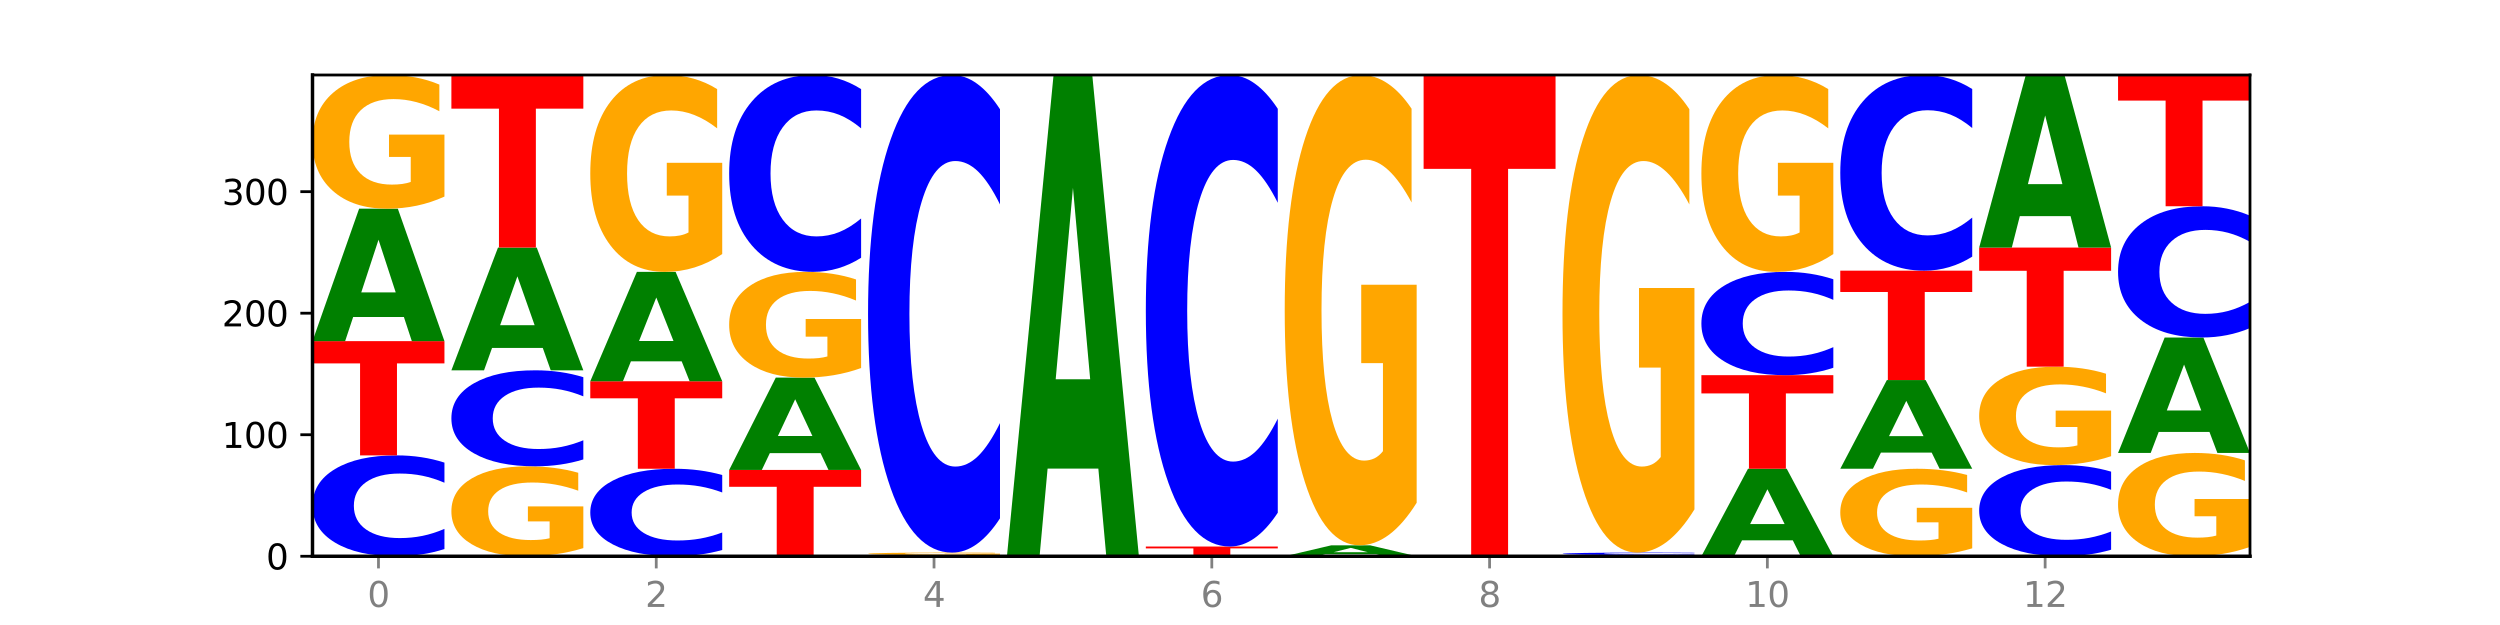
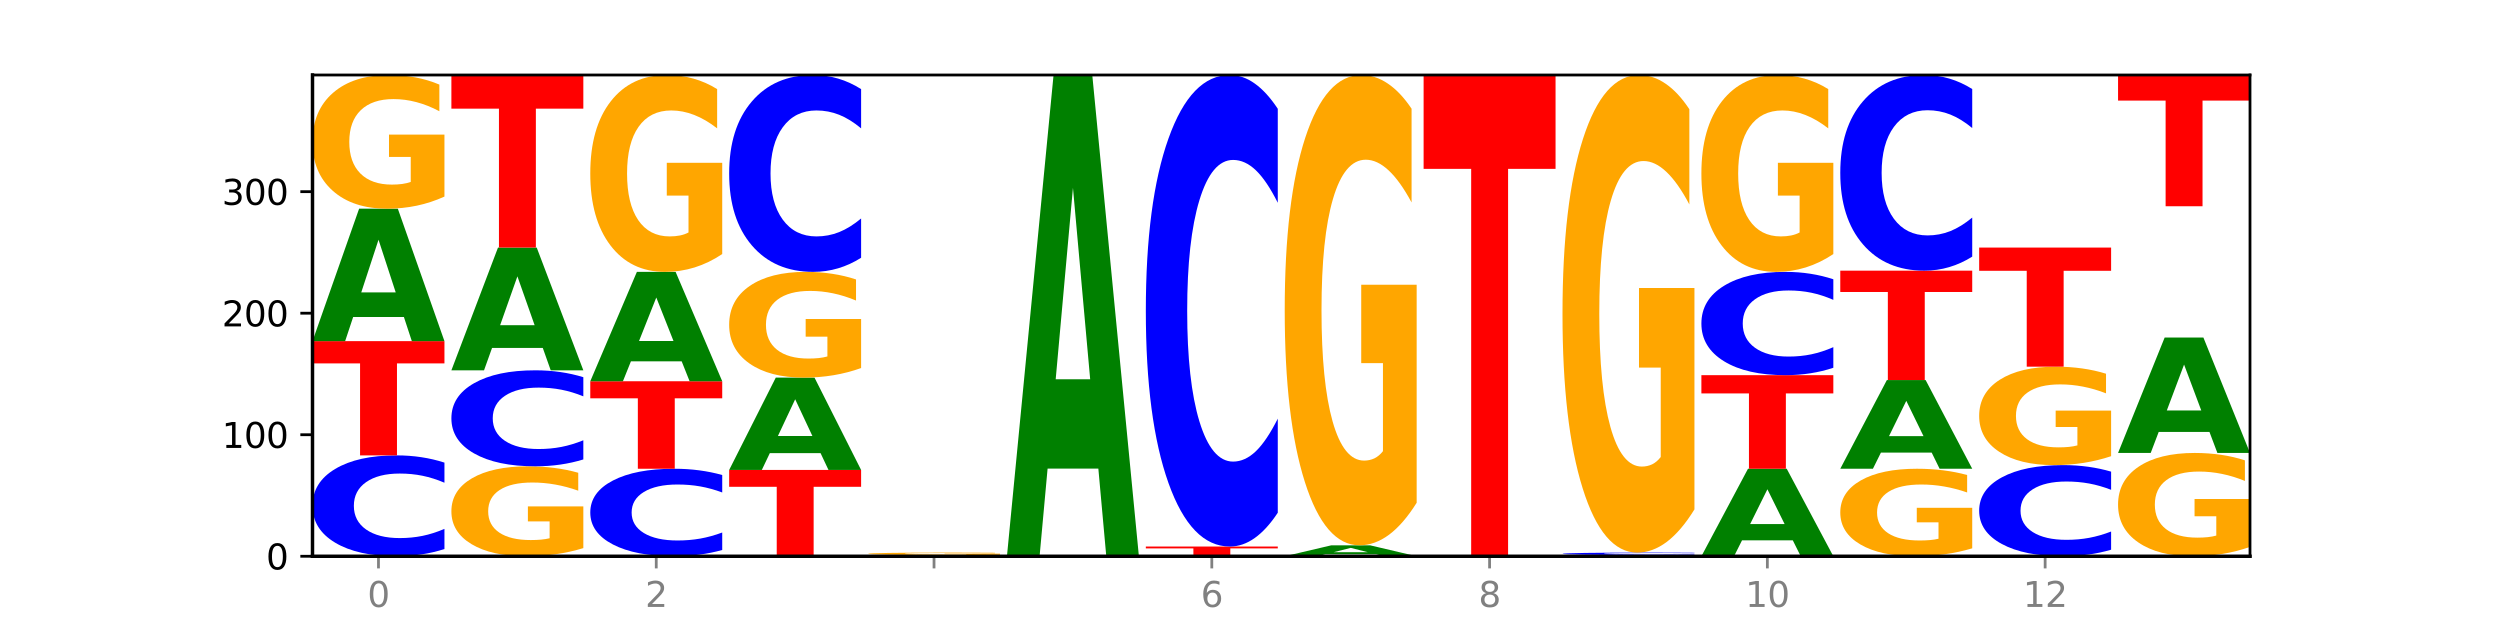
<svg xmlns="http://www.w3.org/2000/svg" xmlns:xlink="http://www.w3.org/1999/xlink" width="720pt" height="180pt" viewBox="0 0 720 180" version="1.1">
  <defs>
    <style type="text/css">*{stroke-linejoin: round; stroke-linecap: butt}</style>
  </defs>
  <g id="figure_1">
    <g id="patch_1">
      <path d="M 0 180  L 720 180  L 720 0  L 0 0  z " style="fill: #ffffff" />
    </g>
    <g id="axes_1">
      <g id="patch_2">
        <path d="M 90 160.2  L 648 160.2  L 648 21.6  L 90 21.6  z " style="fill: #ffffff" />
      </g>
      <g id="line2d_1">
        <path d="M 90 160.2  L 648 160.2  " clip-path="url(#ped63b8f6c9)" style="fill: none; stroke: #000000; stroke-width: 0.5; stroke-linecap: square" />
      </g>
      <g id="patch_3">
        <path d="M 128 158.118  Q 124.821 159.15 121.384 159.672  Q 117.947 160.2 114.204 160.2  Q 103.04 160.2 96.52 156.287  Q 90 152.375 90 145.684  Q 90 138.969 96.52 135.063  Q 103.04 131.15 114.204 131.15  Q 117.947 131.15 121.384 131.678  Q 124.821 132.2 128 133.232  L 128 139.023  Q 124.793 137.655 121.681 137.019  Q 118.569 136.383 115.132 136.383  Q 108.966 136.383 105.434 138.861  Q 101.91 141.333 101.91 145.684  Q 101.91 150.017 105.434 152.495  Q 108.966 154.967 115.132 154.967  Q 118.569 154.967 121.681 154.331  Q 124.793 153.689 128 152.321  L 128 158.118  z " clip-path="url(#ped63b8f6c9)" style="fill: #0000ff" />
      </g>
      <g id="patch_4">
        <path d="M 90 98.25  L 128 98.25  L 128 104.666  L 114.329 104.666  L 114.329 131.15  L 103.698 131.15  L 103.698 104.666  L 90 104.666  L 90 98.25  z " clip-path="url(#ped63b8f6c9)" style="fill: #ff0000" />
      </g>
      <g id="patch_5">
        <path d="M 116.323 91.3  L 101.708 91.3  L 99.401 98.25  L 90 98.25  L 103.425 60.1  L 114.575 60.1  L 128 98.25  L 118.607 98.25  L 116.323 91.3  z M 104.039 84.22  L 113.969 84.22  L 109.012 69.045  L 104.039 84.22  z " clip-path="url(#ped63b8f6c9)" style="fill: #008000" />
      </g>
      <g id="patch_6">
        <path d="M 128 56.617  Q 124.168 58.358 120.046 59.233  Q 115.924 60.1 111.529 60.1  Q 101.599 60.1 95.8 54.915  Q 90 49.729 90 40.862  Q 90 31.891 95.902 26.746  Q 101.812 21.6 112.091 21.6  Q 116.052 21.6 119.68 22.3  Q 123.316 22.992 126.535 24.36  L 126.535 32.034  Q 123.214 30.277 119.926 29.41  Q 116.639 28.535 113.335 28.535  Q 107.22 28.535 103.907 31.732  Q 100.594 34.921 100.594 40.862  Q 100.594 46.747 103.788 49.96  Q 106.982 53.165 112.858 53.165  Q 114.459 53.165 115.83 52.982  Q 117.201 52.791 118.291 52.394  L 118.291 45.188  L 112.032 45.188  L 112.032 38.77  L 128 38.77  L 128 56.617  z " clip-path="url(#ped63b8f6c9)" style="fill: #ffa600" />
      </g>
      <g id="patch_7">
        <path d="M 168 157.857  Q 164.168 159.028 160.046 159.617  Q 155.924 160.2 151.529 160.2  Q 141.599 160.2 135.8 156.712  Q 130 153.223 130 147.258  Q 130 141.223 135.902 137.762  Q 141.812 134.3 152.091 134.3  Q 156.052 134.3 159.68 134.771  Q 163.316 135.236 166.535 136.156  L 166.535 141.319  Q 163.214 140.137 159.926 139.554  Q 156.639 138.965 153.335 138.965  Q 147.22 138.965 143.907 141.116  Q 140.594 143.261 140.594 147.258  Q 140.594 151.217 143.788 153.379  Q 146.982 155.535 152.858 155.535  Q 154.459 155.535 155.83 155.412  Q 157.201 155.283 158.291 155.016  L 158.291 150.168  L 152.032 150.168  L 152.032 145.851  L 168 145.851  L 168 157.857  z " clip-path="url(#ped63b8f6c9)" style="fill: #ffa600" />
      </g>
      <g id="patch_8">
        <path d="M 168 132.318  Q 164.821 133.3 161.384 133.797  Q 157.947 134.3 154.204 134.3  Q 143.04 134.3 136.52 130.576  Q 130 126.852 130 120.484  Q 130 114.092 136.52 110.374  Q 143.04 106.65 154.204 106.65  Q 157.947 106.65 161.384 107.153  Q 164.821 107.65 168 108.632  L 168 114.144  Q 164.793 112.841 161.681 112.236  Q 158.569 111.631 155.132 111.631  Q 148.966 111.631 145.434 113.989  Q 141.91 116.343 141.91 120.484  Q 141.91 124.607 145.434 126.966  Q 148.966 129.319 155.132 129.319  Q 158.569 129.319 161.681 128.714  Q 164.793 128.103 168 126.801  L 168 132.318  z " clip-path="url(#ped63b8f6c9)" style="fill: #0000ff" />
      </g>
      <g id="patch_9">
        <path d="M 156.323 100.21  L 141.708 100.21  L 139.401 106.65  L 130 106.65  L 143.425 71.3  L 154.575 71.3  L 168 106.65  L 158.607 106.65  L 156.323 100.21  z M 144.039 93.649  L 153.969 93.649  L 149.012 79.588  L 144.039 93.649  z " clip-path="url(#ped63b8f6c9)" style="fill: #008000" />
      </g>
      <g id="patch_10">
        <path d="M 130 21.6  L 168 21.6  L 168 31.293  L 154.329 31.293  L 154.329 71.3  L 143.698 71.3  L 143.698 31.293  L 130 31.293  L 130 21.6  z " clip-path="url(#ped63b8f6c9)" style="fill: #ff0000" />
      </g>
      <g id="patch_11">
        <path d="M 208 158.394  Q 204.821 159.289 201.384 159.742  Q 197.947 160.2 194.204 160.2  Q 183.04 160.2 176.52 156.806  Q 170 153.412 170 147.608  Q 170 141.783 176.52 138.394  Q 183.04 135 194.204 135  Q 197.947 135 201.384 135.458  Q 204.821 135.911 208 136.806  L 208 141.83  Q 204.793 140.643 201.681 140.091  Q 198.569 139.539 195.132 139.539  Q 188.966 139.539 185.434 141.689  Q 181.91 143.834 181.91 147.608  Q 181.91 151.366 185.434 153.516  Q 188.966 155.661 195.132 155.661  Q 198.569 155.661 201.681 155.109  Q 204.793 154.552 208 153.365  L 208 158.394  z " clip-path="url(#ped63b8f6c9)" style="fill: #0000ff" />
      </g>
      <g id="patch_12">
        <path d="M 170 109.8  L 208 109.8  L 208 114.715  L 194.329 114.715  L 194.329 135  L 183.698 135  L 183.698 114.715  L 170 114.715  L 170 109.8  z " clip-path="url(#ped63b8f6c9)" style="fill: #ff0000" />
      </g>
      <g id="patch_13">
        <path d="M 196.323 104.062  L 181.708 104.062  L 179.401 109.8  L 170 109.8  L 183.425 78.3  L 194.575 78.3  L 208 109.8  L 198.607 109.8  L 196.323 104.062  z M 184.039 98.215  L 193.969 98.215  L 189.012 85.686  L 184.039 98.215  z " clip-path="url(#ped63b8f6c9)" style="fill: #008000" />
      </g>
      <g id="patch_14">
        <path d="M 208 73.17  Q 204.168 75.735 200.046 77.023  Q 195.924 78.3 191.529 78.3  Q 181.599 78.3 175.8 70.663  Q 170 63.027 170 49.968  Q 170 36.756 175.902 29.178  Q 181.812 21.6 192.091 21.6  Q 196.052 21.6 199.68 22.631  Q 203.316 23.65 206.535 25.664  L 206.535 36.967  Q 203.214 34.378 199.926 33.102  Q 196.639 31.813 193.335 31.813  Q 187.22 31.813 183.907 36.522  Q 180.594 41.218 180.594 49.968  Q 180.594 58.635 183.788 63.367  Q 186.982 68.087 192.858 68.087  Q 194.459 68.087 195.83 67.817  Q 197.201 67.536 198.291 66.951  L 198.291 56.339  L 192.032 56.339  L 192.032 46.887  L 208 46.887  L 208 73.17  z " clip-path="url(#ped63b8f6c9)" style="fill: #ffa600" />
      </g>
      <g id="patch_15">
        <path d="M 210 135.35  L 248 135.35  L 248 140.196  L 234.329 140.196  L 234.329 160.2  L 223.698 160.2  L 223.698 140.196  L 210 140.196  L 210 135.35  z " clip-path="url(#ped63b8f6c9)" style="fill: #ff0000" />
      </g>
      <g id="patch_16">
        <path d="M 236.323 130.504  L 221.708 130.504  L 219.401 135.35  L 210 135.35  L 223.425 108.75  L 234.575 108.75  L 248 135.35  L 238.607 135.35  L 236.323 130.504  z M 224.039 125.567  L 233.969 125.567  L 229.012 114.987  L 224.039 125.567  z " clip-path="url(#ped63b8f6c9)" style="fill: #008000" />
      </g>
      <g id="patch_17">
        <path d="M 248 105.995  Q 244.168 107.372 240.046 108.064  Q 235.924 108.75 231.529 108.75  Q 221.599 108.75 215.8 104.649  Q 210 100.548 210 93.534  Q 210 86.439 215.902 82.37  Q 221.812 78.3 232.091 78.3  Q 236.052 78.3 239.68 78.854  Q 243.316 79.401 246.535 80.483  L 246.535 86.553  Q 243.214 85.162 239.926 84.477  Q 236.639 83.785 233.335 83.785  Q 227.22 83.785 223.907 86.313  Q 220.594 88.836 220.594 93.534  Q 220.594 98.189 223.788 100.73  Q 226.982 103.265 232.858 103.265  Q 234.459 103.265 235.83 103.12  Q 237.201 102.969 238.291 102.655  L 238.291 96.956  L 232.032 96.956  L 232.032 91.88  L 248 91.88  L 248 105.995  z " clip-path="url(#ped63b8f6c9)" style="fill: #ffa600" />
      </g>
      <g id="patch_18">
        <path d="M 248 74.236  Q 244.821 76.25 241.384 77.269  Q 237.947 78.3 234.204 78.3  Q 223.04 78.3 216.52 70.663  Q 210 63.027 210 49.968  Q 210 36.861 216.52 29.237  Q 223.04 21.6 234.204 21.6  Q 237.947 21.6 241.384 22.631  Q 244.821 23.65 248 25.664  L 248 36.967  Q 244.793 34.296 241.681 33.055  Q 238.569 31.813 235.132 31.813  Q 228.966 31.813 225.434 36.651  Q 221.91 41.476 221.91 49.968  Q 221.91 58.424 225.434 63.261  Q 228.966 68.087 235.132 68.087  Q 238.569 68.087 241.681 66.845  Q 244.793 65.592 248 62.922  L 248 74.236  z " clip-path="url(#ped63b8f6c9)" style="fill: #0000ff" />
      </g>
      <g id="patch_19">
        <path d="M 276.323 160.136  L 261.708 160.136  L 259.401 160.2  L 250 160.2  L 263.425 159.85  L 274.575 159.85  L 288 160.2  L 278.607 160.2  L 276.323 160.136  z M 264.039 160.071  L 273.969 160.071  L 269.012 159.932  L 264.039 160.071  z " clip-path="url(#ped63b8f6c9)" style="fill: #008000" />
      </g>
      <g id="patch_20">
        <path d="M 288 159.787  Q 284.168 159.818 280.046 159.834  Q 275.924 159.85 271.529 159.85  Q 261.599 159.85 255.8 159.756  Q 250 159.661 250 159.5  Q 250 159.337 255.902 159.244  Q 261.812 159.15 272.091 159.15  Q 276.052 159.15 279.68 159.163  Q 283.316 159.175 286.535 159.2  L 286.535 159.34  Q 283.214 159.308 279.926 159.292  Q 276.639 159.276 273.335 159.276  Q 267.22 159.276 263.907 159.334  Q 260.594 159.392 260.594 159.5  Q 260.594 159.607 263.788 159.666  Q 266.982 159.724 272.858 159.724  Q 274.459 159.724 275.83 159.721  Q 277.201 159.717 278.291 159.71  L 278.291 159.579  L 272.032 159.579  L 272.032 159.462  L 288 159.462  L 288 159.787  z " clip-path="url(#ped63b8f6c9)" style="fill: #ffa600" />
      </g>
      <g id="patch_21">
-         <path d="M 288 149.29  Q 284.821 154.178 281.384 156.65  Q 277.947 159.15 274.204 159.15  Q 263.04 159.15 256.52 140.624  Q 250 122.099 250 90.418  Q 250 58.623 256.52 40.126  Q 263.04 21.6 274.204 21.6  Q 277.947 21.6 281.384 24.1  Q 284.821 26.572 288 31.46  L 288 58.879  Q 284.793 52.4 281.681 49.388  Q 278.569 46.377 275.132 46.377  Q 268.966 46.377 265.434 58.111  Q 261.91 69.818 261.91 90.418  Q 261.91 110.932 265.434 122.667  Q 268.966 134.373 275.132 134.373  Q 278.569 134.373 281.681 131.362  Q 284.793 128.321 288 121.843  L 288 149.29  z " clip-path="url(#ped63b8f6c9)" style="fill: #0000ff" />
-       </g>
+         </g>
      <g id="patch_22">
        <path d="M 316.323 134.951  L 301.708 134.951  L 299.401 160.2  L 290 160.2  L 303.425 21.6  L 314.575 21.6  L 328 160.2  L 318.607 160.2  L 316.323 134.951  z M 304.039 109.228  L 313.969 109.228  L 309.012 54.096  L 304.039 109.228  z " clip-path="url(#ped63b8f6c9)" style="fill: #008000" />
      </g>
      <g id="patch_23">
        <path d="M 330 157.4  L 368 157.4  L 368 157.946  L 354.329 157.946  L 354.329 160.2  L 343.698 160.2  L 343.698 157.946  L 330 157.946  L 330 157.4  z " clip-path="url(#ped63b8f6c9)" style="fill: #ff0000" />
      </g>
      <g id="patch_24">
        <path d="M 368 147.666  Q 364.821 152.491 361.384 154.931  Q 357.947 157.4 354.204 157.4  Q 343.04 157.4 336.52 139.11  Q 330 120.82 330 89.542  Q 330 58.152 336.52 39.89  Q 343.04 21.6 354.204 21.6  Q 357.947 21.6 361.384 24.069  Q 364.821 26.509 368 31.334  L 368 58.404  Q 364.793 52.008 361.681 49.035  Q 358.569 46.061 355.132 46.061  Q 348.966 46.061 345.434 57.647  Q 341.91 69.204 341.91 89.542  Q 341.91 109.796 345.434 121.381  Q 348.966 132.939 355.132 132.939  Q 358.569 132.939 361.681 129.965  Q 364.793 126.964 368 120.568  L 368 147.666  z " clip-path="url(#ped63b8f6c9)" style="fill: #0000ff" />
      </g>
      <g id="patch_25">
        <path d="M 396.323 159.626  L 381.708 159.626  L 379.401 160.2  L 370 160.2  L 383.425 157.05  L 394.575 157.05  L 408 160.2  L 398.607 160.2  L 396.323 159.626  z M 384.039 159.042  L 393.969 159.042  L 389.012 157.789  L 384.039 159.042  z " clip-path="url(#ped63b8f6c9)" style="fill: #008000" />
      </g>
      <g id="patch_26">
        <path d="M 408 144.795  Q 404.168 150.922 400.046 154  Q 395.924 157.05 391.529 157.05  Q 381.599 157.05 375.8 138.807  Q 370 120.564 370 89.367  Q 370 57.806 375.902 39.703  Q 381.812 21.6 392.091 21.6  Q 396.052 21.6 399.68 24.062  Q 403.316 26.496 406.535 31.309  L 406.535 58.309  Q 403.214 52.126 399.926 49.076  Q 396.639 45.998 393.335 45.998  Q 387.22 45.998 383.907 57.246  Q 380.594 68.466 380.594 89.367  Q 380.594 110.072 383.788 121.376  Q 386.982 132.652 392.858 132.652  Q 394.459 132.652 395.83 132.008  Q 397.201 131.337 398.291 129.938  L 398.291 104.588  L 392.032 104.588  L 392.032 82.008  L 408 82.008  L 408 144.795  z " clip-path="url(#ped63b8f6c9)" style="fill: #ffa600" />
      </g>
      <g id="patch_27">
        <path d="M 410 21.6  L 448 21.6  L 448 48.631  L 434.329 48.631  L 434.329 160.2  L 423.698 160.2  L 423.698 48.631  L 410 48.631  L 410 21.6  z " clip-path="url(#ped63b8f6c9)" style="fill: #ff0000" />
      </g>
      <g id="patch_28">
        <path d="M 450 159.85  L 488 159.85  L 488 159.918  L 474.329 159.918  L 474.329 160.2  L 463.698 160.2  L 463.698 159.918  L 450 159.918  L 450 159.85  z " clip-path="url(#ped63b8f6c9)" style="fill: #ff0000" />
      </g>
      <g id="patch_29">
        <path d="M 488 159.8  Q 484.821 159.825 481.384 159.837  Q 477.947 159.85 474.204 159.85  Q 463.04 159.85 456.52 159.756  Q 450 159.661 450 159.5  Q 450 159.338 456.52 159.244  Q 463.04 159.15 474.204 159.15  Q 477.947 159.15 481.384 159.163  Q 484.821 159.175 488 159.2  L 488 159.34  Q 484.793 159.307 481.681 159.291  Q 478.569 159.276 475.132 159.276  Q 468.966 159.276 465.434 159.336  Q 461.91 159.395 461.91 159.5  Q 461.91 159.605 465.434 159.664  Q 468.966 159.724 475.132 159.724  Q 478.569 159.724 481.681 159.709  Q 484.793 159.693 488 159.66  L 488 159.8  z " clip-path="url(#ped63b8f6c9)" style="fill: #0000ff" />
      </g>
      <g id="patch_30">
        <path d="M 488 146.705  Q 484.168 152.927 480.046 156.053  Q 475.924 159.15 471.529 159.15  Q 461.599 159.15 455.8 140.624  Q 450 122.099 450 90.418  Q 450 58.367 455.902 39.984  Q 461.812 21.6 472.091 21.6  Q 476.052 21.6 479.68 24.1  Q 483.316 26.572 486.535 31.46  L 486.535 58.879  Q 483.214 52.599 479.926 49.502  Q 476.639 46.377 473.335 46.377  Q 467.22 46.377 463.907 57.799  Q 460.594 69.193 460.594 90.418  Q 460.594 111.444 463.788 122.923  Q 466.982 134.373 472.858 134.373  Q 474.459 134.373 475.83 133.72  Q 477.201 133.038 478.291 131.617  L 478.291 105.875  L 472.032 105.875  L 472.032 82.945  L 488 82.945  L 488 146.705  z " clip-path="url(#ped63b8f6c9)" style="fill: #ffa600" />
      </g>
      <g id="patch_31">
        <path d="M 516.323 155.609  L 501.708 155.609  L 499.401 160.2  L 490 160.2  L 503.425 135  L 514.575 135  L 528 160.2  L 518.607 160.2  L 516.323 155.609  z M 504.039 150.932  L 513.969 150.932  L 509.012 140.908  L 504.039 150.932  z " clip-path="url(#ped63b8f6c9)" style="fill: #008000" />
      </g>
      <g id="patch_32">
        <path d="M 490 108.05  L 528 108.05  L 528 113.306  L 514.329 113.306  L 514.329 135  L 503.698 135  L 503.698 113.306  L 490 113.306  L 490 108.05  z " clip-path="url(#ped63b8f6c9)" style="fill: #ff0000" />
      </g>
      <g id="patch_33">
        <path d="M 528 105.918  Q 524.821 106.975 521.384 107.509  Q 517.947 108.05 514.204 108.05  Q 503.04 108.05 496.52 104.043  Q 490 100.036 490 93.184  Q 490 86.307 496.52 82.307  Q 503.04 78.3 514.204 78.3  Q 517.947 78.3 521.384 78.841  Q 524.821 79.375 528 80.432  L 528 86.363  Q 524.793 84.962 521.681 84.31  Q 518.569 83.659 515.132 83.659  Q 508.966 83.659 505.434 86.197  Q 501.91 88.729 501.91 93.184  Q 501.91 97.621 505.434 100.159  Q 508.966 102.691 515.132 102.691  Q 518.569 102.691 521.681 102.04  Q 524.793 101.382 528 99.981  L 528 105.918  z " clip-path="url(#ped63b8f6c9)" style="fill: #0000ff" />
      </g>
      <g id="patch_34">
        <path d="M 528 73.17  Q 524.168 75.735 520.046 77.023  Q 515.924 78.3 511.529 78.3  Q 501.599 78.3 495.8 70.663  Q 490 63.027 490 49.968  Q 490 36.756 495.902 29.178  Q 501.812 21.6 512.091 21.6  Q 516.052 21.6 519.68 22.631  Q 523.316 23.65 526.535 25.664  L 526.535 36.967  Q 523.214 34.378 519.926 33.102  Q 516.639 31.813 513.335 31.813  Q 507.22 31.813 503.907 36.522  Q 500.594 41.218 500.594 49.968  Q 500.594 58.635 503.788 63.367  Q 506.982 68.087 512.858 68.087  Q 514.459 68.087 515.83 67.817  Q 517.201 67.536 518.291 66.951  L 518.291 56.339  L 512.032 56.339  L 512.032 46.887  L 528 46.887  L 528 73.17  z " clip-path="url(#ped63b8f6c9)" style="fill: #ffa600" />
      </g>
      <g id="patch_35">
        <path d="M 568 157.92  Q 564.168 159.06 560.046 159.633  Q 555.924 160.2 551.529 160.2  Q 541.599 160.2 535.8 156.806  Q 530 153.412 530 147.608  Q 530 141.736 535.902 138.368  Q 541.812 135 552.091 135  Q 556.052 135 559.68 135.458  Q 563.316 135.911 566.535 136.806  L 566.535 141.83  Q 563.214 140.679 559.926 140.112  Q 556.639 139.539 553.335 139.539  Q 547.22 139.539 543.907 141.632  Q 540.594 143.719 540.594 147.608  Q 540.594 151.46 543.788 153.563  Q 546.982 155.661 552.858 155.661  Q 554.459 155.661 555.83 155.541  Q 557.201 155.416 558.291 155.156  L 558.291 150.44  L 552.032 150.44  L 552.032 146.239  L 568 146.239  L 568 157.92  z " clip-path="url(#ped63b8f6c9)" style="fill: #ffa600" />
      </g>
      <g id="patch_36">
        <path d="M 556.323 130.346  L 541.708 130.346  L 539.401 135  L 530 135  L 543.425 109.45  L 554.575 109.45  L 568 135  L 558.607 135  L 556.323 130.346  z M 544.039 125.604  L 553.969 125.604  L 549.012 115.441  L 544.039 125.604  z " clip-path="url(#ped63b8f6c9)" style="fill: #008000" />
      </g>
      <g id="patch_37">
        <path d="M 530 77.95  L 568 77.95  L 568 84.093  L 554.329 84.093  L 554.329 109.45  L 543.698 109.45  L 543.698 84.093  L 530 84.093  L 530 77.95  z " clip-path="url(#ped63b8f6c9)" style="fill: #ff0000" />
      </g>
      <g id="patch_38">
        <path d="M 568 73.911  Q 564.821 75.913 561.384 76.926  Q 557.947 77.95 554.204 77.95  Q 543.04 77.95 536.52 70.361  Q 530 62.771 530 49.792  Q 530 36.767 536.52 29.189  Q 543.04 21.6 554.204 21.6  Q 557.947 21.6 561.384 22.624  Q 564.821 23.637 568 25.639  L 568 36.872  Q 564.793 34.218 561.681 32.984  Q 558.569 31.75 555.132 31.75  Q 548.966 31.75 545.434 36.558  Q 541.91 41.353 541.91 49.792  Q 541.91 58.197 545.434 63.004  Q 548.966 67.8 555.132 67.8  Q 558.569 67.8 561.681 66.566  Q 564.793 65.32 568 62.666  L 568 73.911  z " clip-path="url(#ped63b8f6c9)" style="fill: #0000ff" />
      </g>
      <g id="patch_39">
        <path d="M 608 158.318  Q 604.821 159.251 601.384 159.723  Q 597.947 160.2 594.204 160.2  Q 583.04 160.2 576.52 156.665  Q 570 153.129 570 147.083  Q 570 141.015 576.52 137.485  Q 583.04 133.95 594.204 133.95  Q 597.947 133.95 601.384 134.427  Q 604.821 134.899 608 135.832  L 608 141.064  Q 604.793 139.828 601.681 139.253  Q 598.569 138.678 595.132 138.678  Q 588.966 138.678 585.434 140.918  Q 581.91 143.152 581.91 147.083  Q 581.91 150.998 585.434 153.238  Q 588.966 155.472 595.132 155.472  Q 598.569 155.472 601.681 154.897  Q 604.793 154.317 608 153.08  L 608 158.318  z " clip-path="url(#ped63b8f6c9)" style="fill: #0000ff" />
      </g>
      <g id="patch_40">
        <path d="M 608 131.385  Q 604.168 132.667 600.046 133.312  Q 595.924 133.95 591.529 133.95  Q 581.599 133.95 575.8 130.132  Q 570 126.313 570 119.784  Q 570 113.178 575.902 109.389  Q 581.812 105.6 592.091 105.6  Q 596.052 105.6 599.68 106.115  Q 603.316 106.625 606.535 107.632  L 606.535 113.283  Q 603.214 111.989 599.926 111.351  Q 596.639 110.707 593.335 110.707  Q 587.22 110.707 583.907 113.061  Q 580.594 115.409 580.594 119.784  Q 580.594 124.117 583.788 126.483  Q 586.982 128.843 592.858 128.843  Q 594.459 128.843 595.83 128.709  Q 597.201 128.568 598.291 128.275  L 598.291 122.97  L 592.032 122.97  L 592.032 118.244  L 608 118.244  L 608 131.385  z " clip-path="url(#ped63b8f6c9)" style="fill: #ffa600" />
      </g>
      <g id="patch_41">
        <path d="M 570 71.3  L 608 71.3  L 608 77.989  L 594.329 77.989  L 594.329 105.6  L 583.698 105.6  L 583.698 77.989  L 570 77.989  L 570 71.3  z " clip-path="url(#ped63b8f6c9)" style="fill: #ff0000" />
      </g>
      <g id="patch_42">
-         <path d="M 596.323 62.246  L 581.708 62.246  L 579.401 71.3  L 570 71.3  L 583.425 21.6  L 594.575 21.6  L 608 71.3  L 598.607 71.3  L 596.323 62.246  z M 584.039 53.022  L 593.969 53.022  L 589.012 33.253  L 584.039 53.022  z " clip-path="url(#ped63b8f6c9)" style="fill: #008000" />
-       </g>
+         </g>
      <g id="patch_43">
        <path d="M 648 157.508  Q 644.168 158.854 640.046 159.53  Q 635.924 160.2 631.529 160.2  Q 621.599 160.2 615.8 156.193  Q 610 152.186 610 145.334  Q 610 138.402 615.902 134.426  Q 621.812 130.45 632.091 130.45  Q 636.052 130.45 639.68 130.991  Q 643.316 131.525 646.535 132.582  L 646.535 138.513  Q 643.214 137.155 639.926 136.485  Q 636.639 135.809 633.335 135.809  Q 627.22 135.809 623.907 138.279  Q 620.594 140.744 620.594 145.334  Q 620.594 149.882 623.788 152.365  Q 626.982 154.841 632.858 154.841  Q 634.459 154.841 635.83 154.7  Q 637.201 154.552 638.291 154.245  L 638.291 148.677  L 632.032 148.677  L 632.032 143.718  L 648 143.718  L 648 157.508  z " clip-path="url(#ped63b8f6c9)" style="fill: #ffa600" />
      </g>
      <g id="patch_44">
        <path d="M 636.323 124.393  L 621.708 124.393  L 619.401 130.45  L 610 130.45  L 623.425 97.2  L 634.575 97.2  L 648 130.45  L 638.607 130.45  L 636.323 124.393  z M 624.039 118.222  L 633.969 118.222  L 629.012 104.996  L 624.039 118.222  z " clip-path="url(#ped63b8f6c9)" style="fill: #008000" />
      </g>
      <g id="patch_45">
-         <path d="M 648 94.491  Q 644.821 95.834 641.384 96.513  Q 637.947 97.2 634.204 97.2  Q 623.04 97.2 616.52 92.109  Q 610 87.018 610 78.312  Q 610 69.574 616.52 64.491  Q 623.04 59.4 634.204 59.4  Q 637.947 59.4 641.384 60.087  Q 644.821 60.766 648 62.109  L 648 69.644  Q 644.793 67.864 641.681 67.037  Q 638.569 66.209 635.132 66.209  Q 628.966 66.209 625.434 69.434  Q 621.91 72.651 621.91 78.312  Q 621.91 83.949 625.434 87.174  Q 628.966 90.391 635.132 90.391  Q 638.569 90.391 641.681 89.563  Q 644.793 88.728 648 86.948  L 648 94.491  z " clip-path="url(#ped63b8f6c9)" style="fill: #0000ff" />
-       </g>
+         </g>
      <g id="patch_46">
        <path d="M 610 21.6  L 648 21.6  L 648 28.972  L 634.329 28.972  L 634.329 59.4  L 623.698 59.4  L 623.698 28.972  L 610 28.972  L 610 21.6  z " clip-path="url(#ped63b8f6c9)" style="fill: #ff0000" />
      </g>
      <g id="matplotlib.axis_1">
        <g id="xtick_1">
          <g id="line2d_2">
            <defs>
              <path id="m0f2c1d95e6" d="M 0 0  L 0 3.5  " style="stroke: #808080; stroke-width: 0.8" />
            </defs>
            <g>
              <use xlink:href="#m0f2c1d95e6" x="109" y="160.2" style="fill: #808080; stroke: #808080; stroke-width: 0.8" />
            </g>
          </g>
          <g id="text_1">
            <g style="fill: #808080" transform="translate(105.819 174.798) scale(0.1 -0.1)">
              <defs>
                <path id="DejaVuSans-30" d="M 2034 4250  Q 1547 4250 1301 3770  Q 1056 3291 1056 2328  Q 1056 1369 1301 889  Q 1547 409 2034 409  Q 2525 409 2770 889  Q 3016 1369 3016 2328  Q 3016 3291 2770 3770  Q 2525 4250 2034 4250  z M 2034 4750  Q 2819 4750 3233 4129  Q 3647 3509 3647 2328  Q 3647 1150 3233 529  Q 2819 -91 2034 -91  Q 1250 -91 836 529  Q 422 1150 422 2328  Q 422 3509 836 4129  Q 1250 4750 2034 4750  z " transform="scale(0.016)" />
              </defs>
              <use xlink:href="#DejaVuSans-30" />
            </g>
          </g>
        </g>
        <g id="xtick_2">
          <g id="line2d_3">
            <g>
              <use xlink:href="#m0f2c1d95e6" x="189" y="160.2" style="fill: #808080; stroke: #808080; stroke-width: 0.8" />
            </g>
          </g>
          <g id="text_2">
            <g style="fill: #808080" transform="translate(185.819 174.798) scale(0.1 -0.1)">
              <defs>
                <path id="DejaVuSans-32" d="M 1228 531  L 3431 531  L 3431 0  L 469 0  L 469 531  Q 828 903 1448 1529  Q 2069 2156 2228 2338  Q 2531 2678 2651 2914  Q 2772 3150 2772 3378  Q 2772 3750 2511 3984  Q 2250 4219 1831 4219  Q 1534 4219 1204 4116  Q 875 4013 500 3803  L 500 4441  Q 881 4594 1212 4672  Q 1544 4750 1819 4750  Q 2544 4750 2975 4387  Q 3406 4025 3406 3419  Q 3406 3131 3298 2873  Q 3191 2616 2906 2266  Q 2828 2175 2409 1742  Q 1991 1309 1228 531  z " transform="scale(0.016)" />
              </defs>
              <use xlink:href="#DejaVuSans-32" />
            </g>
          </g>
        </g>
        <g id="xtick_3">
          <g id="line2d_4">
            <g>
              <use xlink:href="#m0f2c1d95e6" x="269" y="160.2" style="fill: #808080; stroke: #808080; stroke-width: 0.8" />
            </g>
          </g>
          <g id="text_3">
            <g style="fill: #808080" transform="translate(265.819 174.798) scale(0.1 -0.1)">
              <defs>
-                 <path id="DejaVuSans-34" d="M 2419 4116  L 825 1625  L 2419 1625  L 2419 4116  z M 2253 4666  L 3047 4666  L 3047 1625  L 3713 1625  L 3713 1100  L 3047 1100  L 3047 0  L 2419 0  L 2419 1100  L 313 1100  L 313 1709  L 2253 4666  z " transform="scale(0.016)" />
-               </defs>
+                 </defs>
              <use xlink:href="#DejaVuSans-34" />
            </g>
          </g>
        </g>
        <g id="xtick_4">
          <g id="line2d_5">
            <g>
              <use xlink:href="#m0f2c1d95e6" x="349" y="160.2" style="fill: #808080; stroke: #808080; stroke-width: 0.8" />
            </g>
          </g>
          <g id="text_4">
            <g style="fill: #808080" transform="translate(345.819 174.798) scale(0.1 -0.1)">
              <defs>
                <path id="DejaVuSans-36" d="M 2113 2584  Q 1688 2584 1439 2293  Q 1191 2003 1191 1497  Q 1191 994 1439 701  Q 1688 409 2113 409  Q 2538 409 2786 701  Q 3034 994 3034 1497  Q 3034 2003 2786 2293  Q 2538 2584 2113 2584  z M 3366 4563  L 3366 3988  Q 3128 4100 2886 4159  Q 2644 4219 2406 4219  Q 1781 4219 1451 3797  Q 1122 3375 1075 2522  Q 1259 2794 1537 2939  Q 1816 3084 2150 3084  Q 2853 3084 3261 2657  Q 3669 2231 3669 1497  Q 3669 778 3244 343  Q 2819 -91 2113 -91  Q 1303 -91 875 529  Q 447 1150 447 2328  Q 447 3434 972 4092  Q 1497 4750 2381 4750  Q 2619 4750 2861 4703  Q 3103 4656 3366 4563  z " transform="scale(0.016)" />
              </defs>
              <use xlink:href="#DejaVuSans-36" />
            </g>
          </g>
        </g>
        <g id="xtick_5">
          <g id="line2d_6">
            <g>
              <use xlink:href="#m0f2c1d95e6" x="429" y="160.2" style="fill: #808080; stroke: #808080; stroke-width: 0.8" />
            </g>
          </g>
          <g id="text_5">
            <g style="fill: #808080" transform="translate(425.819 174.798) scale(0.1 -0.1)">
              <defs>
                <path id="DejaVuSans-38" d="M 2034 2216  Q 1584 2216 1326 1975  Q 1069 1734 1069 1313  Q 1069 891 1326 650  Q 1584 409 2034 409  Q 2484 409 2743 651  Q 3003 894 3003 1313  Q 3003 1734 2745 1975  Q 2488 2216 2034 2216  z M 1403 2484  Q 997 2584 770 2862  Q 544 3141 544 3541  Q 544 4100 942 4425  Q 1341 4750 2034 4750  Q 2731 4750 3128 4425  Q 3525 4100 3525 3541  Q 3525 3141 3298 2862  Q 3072 2584 2669 2484  Q 3125 2378 3379 2068  Q 3634 1759 3634 1313  Q 3634 634 3220 271  Q 2806 -91 2034 -91  Q 1263 -91 848 271  Q 434 634 434 1313  Q 434 1759 690 2068  Q 947 2378 1403 2484  z M 1172 3481  Q 1172 3119 1398 2916  Q 1625 2713 2034 2713  Q 2441 2713 2670 2916  Q 2900 3119 2900 3481  Q 2900 3844 2670 4047  Q 2441 4250 2034 4250  Q 1625 4250 1398 4047  Q 1172 3844 1172 3481  z " transform="scale(0.016)" />
              </defs>
              <use xlink:href="#DejaVuSans-38" />
            </g>
          </g>
        </g>
        <g id="xtick_6">
          <g id="line2d_7">
            <g>
              <use xlink:href="#m0f2c1d95e6" x="509" y="160.2" style="fill: #808080; stroke: #808080; stroke-width: 0.8" />
            </g>
          </g>
          <g id="text_6">
            <g style="fill: #808080" transform="translate(502.637 174.798) scale(0.1 -0.1)">
              <defs>
                <path id="DejaVuSans-31" d="M 794 531  L 1825 531  L 1825 4091  L 703 3866  L 703 4441  L 1819 4666  L 2450 4666  L 2450 531  L 3481 531  L 3481 0  L 794 0  L 794 531  z " transform="scale(0.016)" />
              </defs>
              <use xlink:href="#DejaVuSans-31" />
              <use xlink:href="#DejaVuSans-30" x="63.623" />
            </g>
          </g>
        </g>
        <g id="xtick_7">
          <g id="line2d_8">
            <g>
              <use xlink:href="#m0f2c1d95e6" x="589" y="160.2" style="fill: #808080; stroke: #808080; stroke-width: 0.8" />
            </g>
          </g>
          <g id="text_7">
            <g style="fill: #808080" transform="translate(582.638 174.798) scale(0.1 -0.1)">
              <use xlink:href="#DejaVuSans-31" />
              <use xlink:href="#DejaVuSans-32" x="63.623" />
            </g>
          </g>
        </g>
      </g>
      <g id="matplotlib.axis_2">
        <g id="ytick_1">
          <g id="line2d_9">
            <defs>
              <path id="m4d22aae056" d="M 0 0  L -3.5 0  " style="stroke: #000000; stroke-width: 0.8" />
            </defs>
            <g>
              <use xlink:href="#m4d22aae056" x="90" y="160.2" style="stroke: #000000; stroke-width: 0.8" />
            </g>
          </g>
          <g id="text_8">
            <g transform="translate(76.638 163.999) scale(0.1 -0.1)">
              <use xlink:href="#DejaVuSans-30" />
            </g>
          </g>
        </g>
        <g id="ytick_2">
          <g id="line2d_10">
            <g>
              <use xlink:href="#m4d22aae056" x="90" y="125.2" style="stroke: #000000; stroke-width: 0.8" />
            </g>
          </g>
          <g id="text_9">
            <g transform="translate(63.913 128.999) scale(0.1 -0.1)">
              <use xlink:href="#DejaVuSans-31" />
              <use xlink:href="#DejaVuSans-30" x="63.623" />
              <use xlink:href="#DejaVuSans-30" x="127.246" />
            </g>
          </g>
        </g>
        <g id="ytick_3">
          <g id="line2d_11">
            <g>
              <use xlink:href="#m4d22aae056" x="90" y="90.2" style="stroke: #000000; stroke-width: 0.8" />
            </g>
          </g>
          <g id="text_10">
            <g transform="translate(63.913 93.999) scale(0.1 -0.1)">
              <use xlink:href="#DejaVuSans-32" />
              <use xlink:href="#DejaVuSans-30" x="63.623" />
              <use xlink:href="#DejaVuSans-30" x="127.246" />
            </g>
          </g>
        </g>
        <g id="ytick_4">
          <g id="line2d_12">
            <g>
              <use xlink:href="#m4d22aae056" x="90" y="55.2" style="stroke: #000000; stroke-width: 0.8" />
            </g>
          </g>
          <g id="text_11">
            <g transform="translate(63.913 58.999) scale(0.1 -0.1)">
              <defs>
                <path id="DejaVuSans-33" d="M 2597 2516  Q 3050 2419 3304 2112  Q 3559 1806 3559 1356  Q 3559 666 3084 287  Q 2609 -91 1734 -91  Q 1441 -91 1130 -33  Q 819 25 488 141  L 488 750  Q 750 597 1062 519  Q 1375 441 1716 441  Q 2309 441 2620 675  Q 2931 909 2931 1356  Q 2931 1769 2642 2001  Q 2353 2234 1838 2234  L 1294 2234  L 1294 2753  L 1863 2753  Q 2328 2753 2575 2939  Q 2822 3125 2822 3475  Q 2822 3834 2567 4026  Q 2313 4219 1838 4219  Q 1578 4219 1281 4162  Q 984 4106 628 3988  L 628 4550  Q 988 4650 1302 4700  Q 1616 4750 1894 4750  Q 2613 4750 3031 4423  Q 3450 4097 3450 3541  Q 3450 3153 3228 2886  Q 3006 2619 2597 2516  z " transform="scale(0.016)" />
              </defs>
              <use xlink:href="#DejaVuSans-33" />
              <use xlink:href="#DejaVuSans-30" x="63.623" />
              <use xlink:href="#DejaVuSans-30" x="127.246" />
            </g>
          </g>
        </g>
      </g>
      <g id="patch_47">
        <path d="M 90 160.2  L 90 21.6  " style="fill: none; stroke: #000000; stroke-linejoin: miter; stroke-linecap: square" />
      </g>
      <g id="patch_48">
        <path d="M 648 160.2  L 648 21.6  " style="fill: none; stroke: #000000; stroke-width: 0.8; stroke-linejoin: miter; stroke-linecap: square" />
      </g>
      <g id="patch_49">
        <path d="M 90 160.2  L 648 160.2  " style="fill: none; stroke: #000000; stroke-linejoin: miter; stroke-linecap: square" />
      </g>
      <g id="patch_50">
        <path d="M 90 21.6  L 648 21.6  " style="fill: none; stroke: #000000; stroke-width: 0.8; stroke-linejoin: miter; stroke-linecap: square" />
      </g>
    </g>
  </g>
  <defs>
    <clipPath id="ped63b8f6c9">
      <rect x="90" y="21.6" width="558" height="138.6" />
    </clipPath>
  </defs>
</svg>